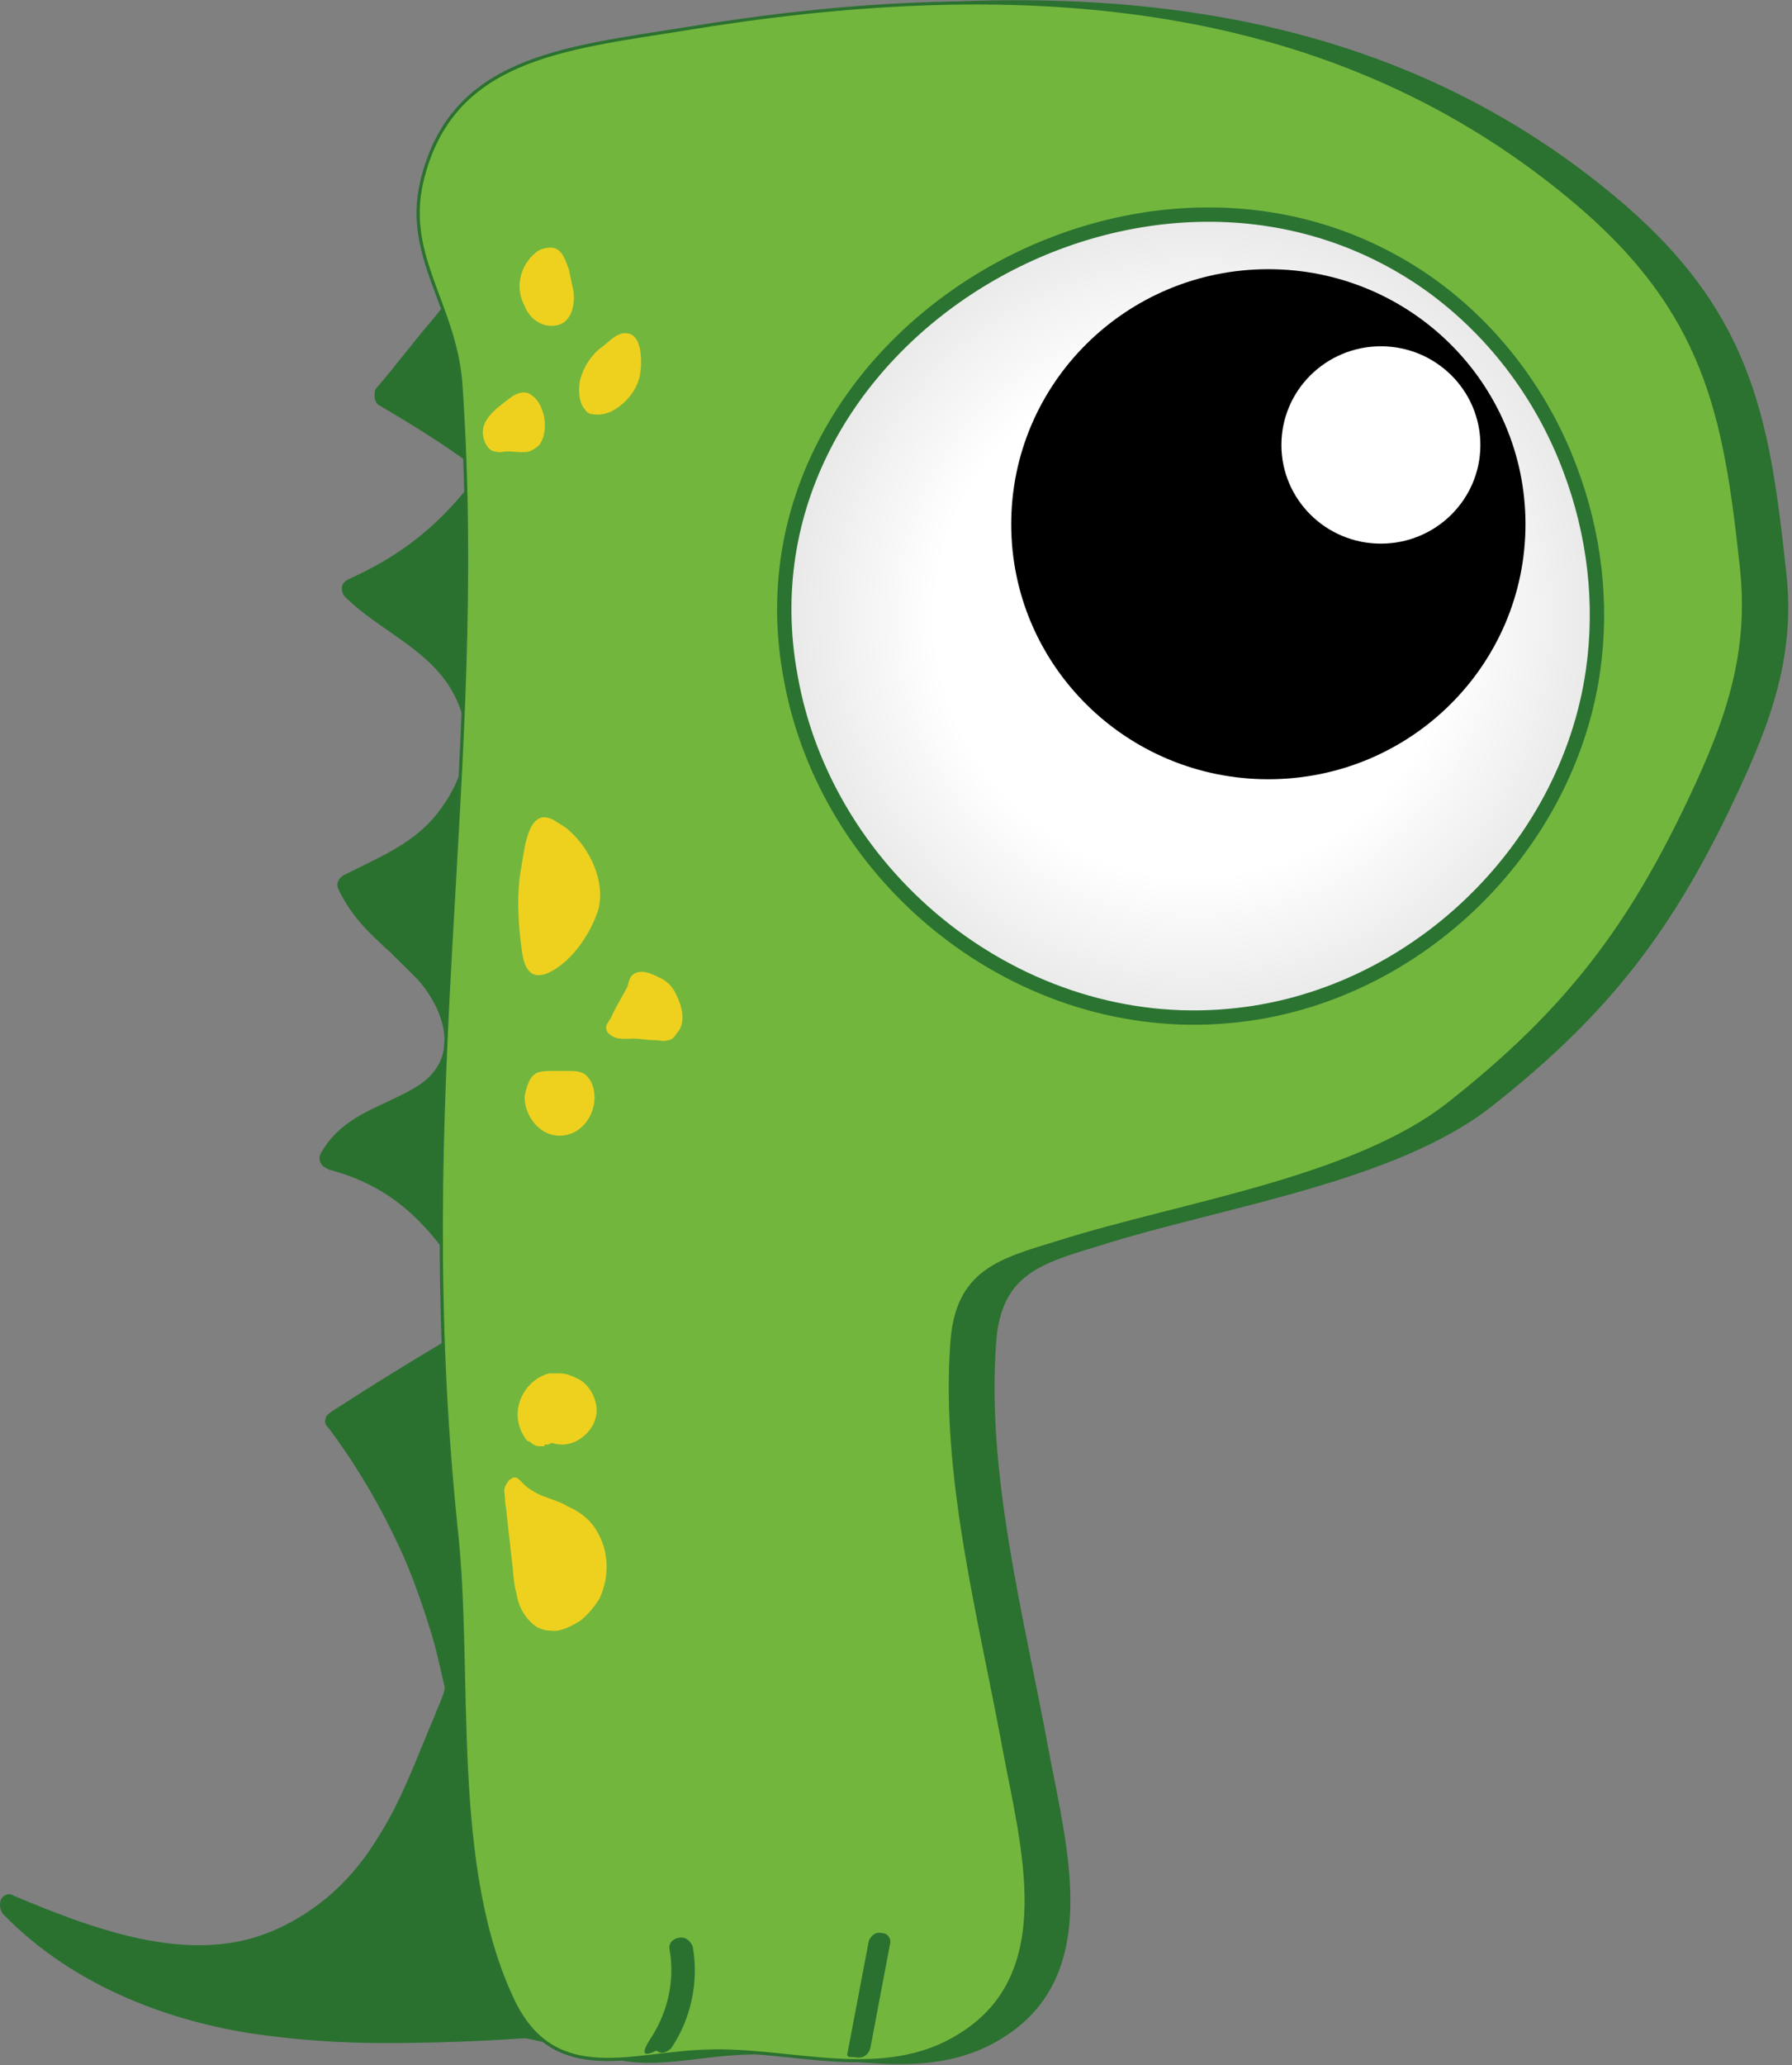
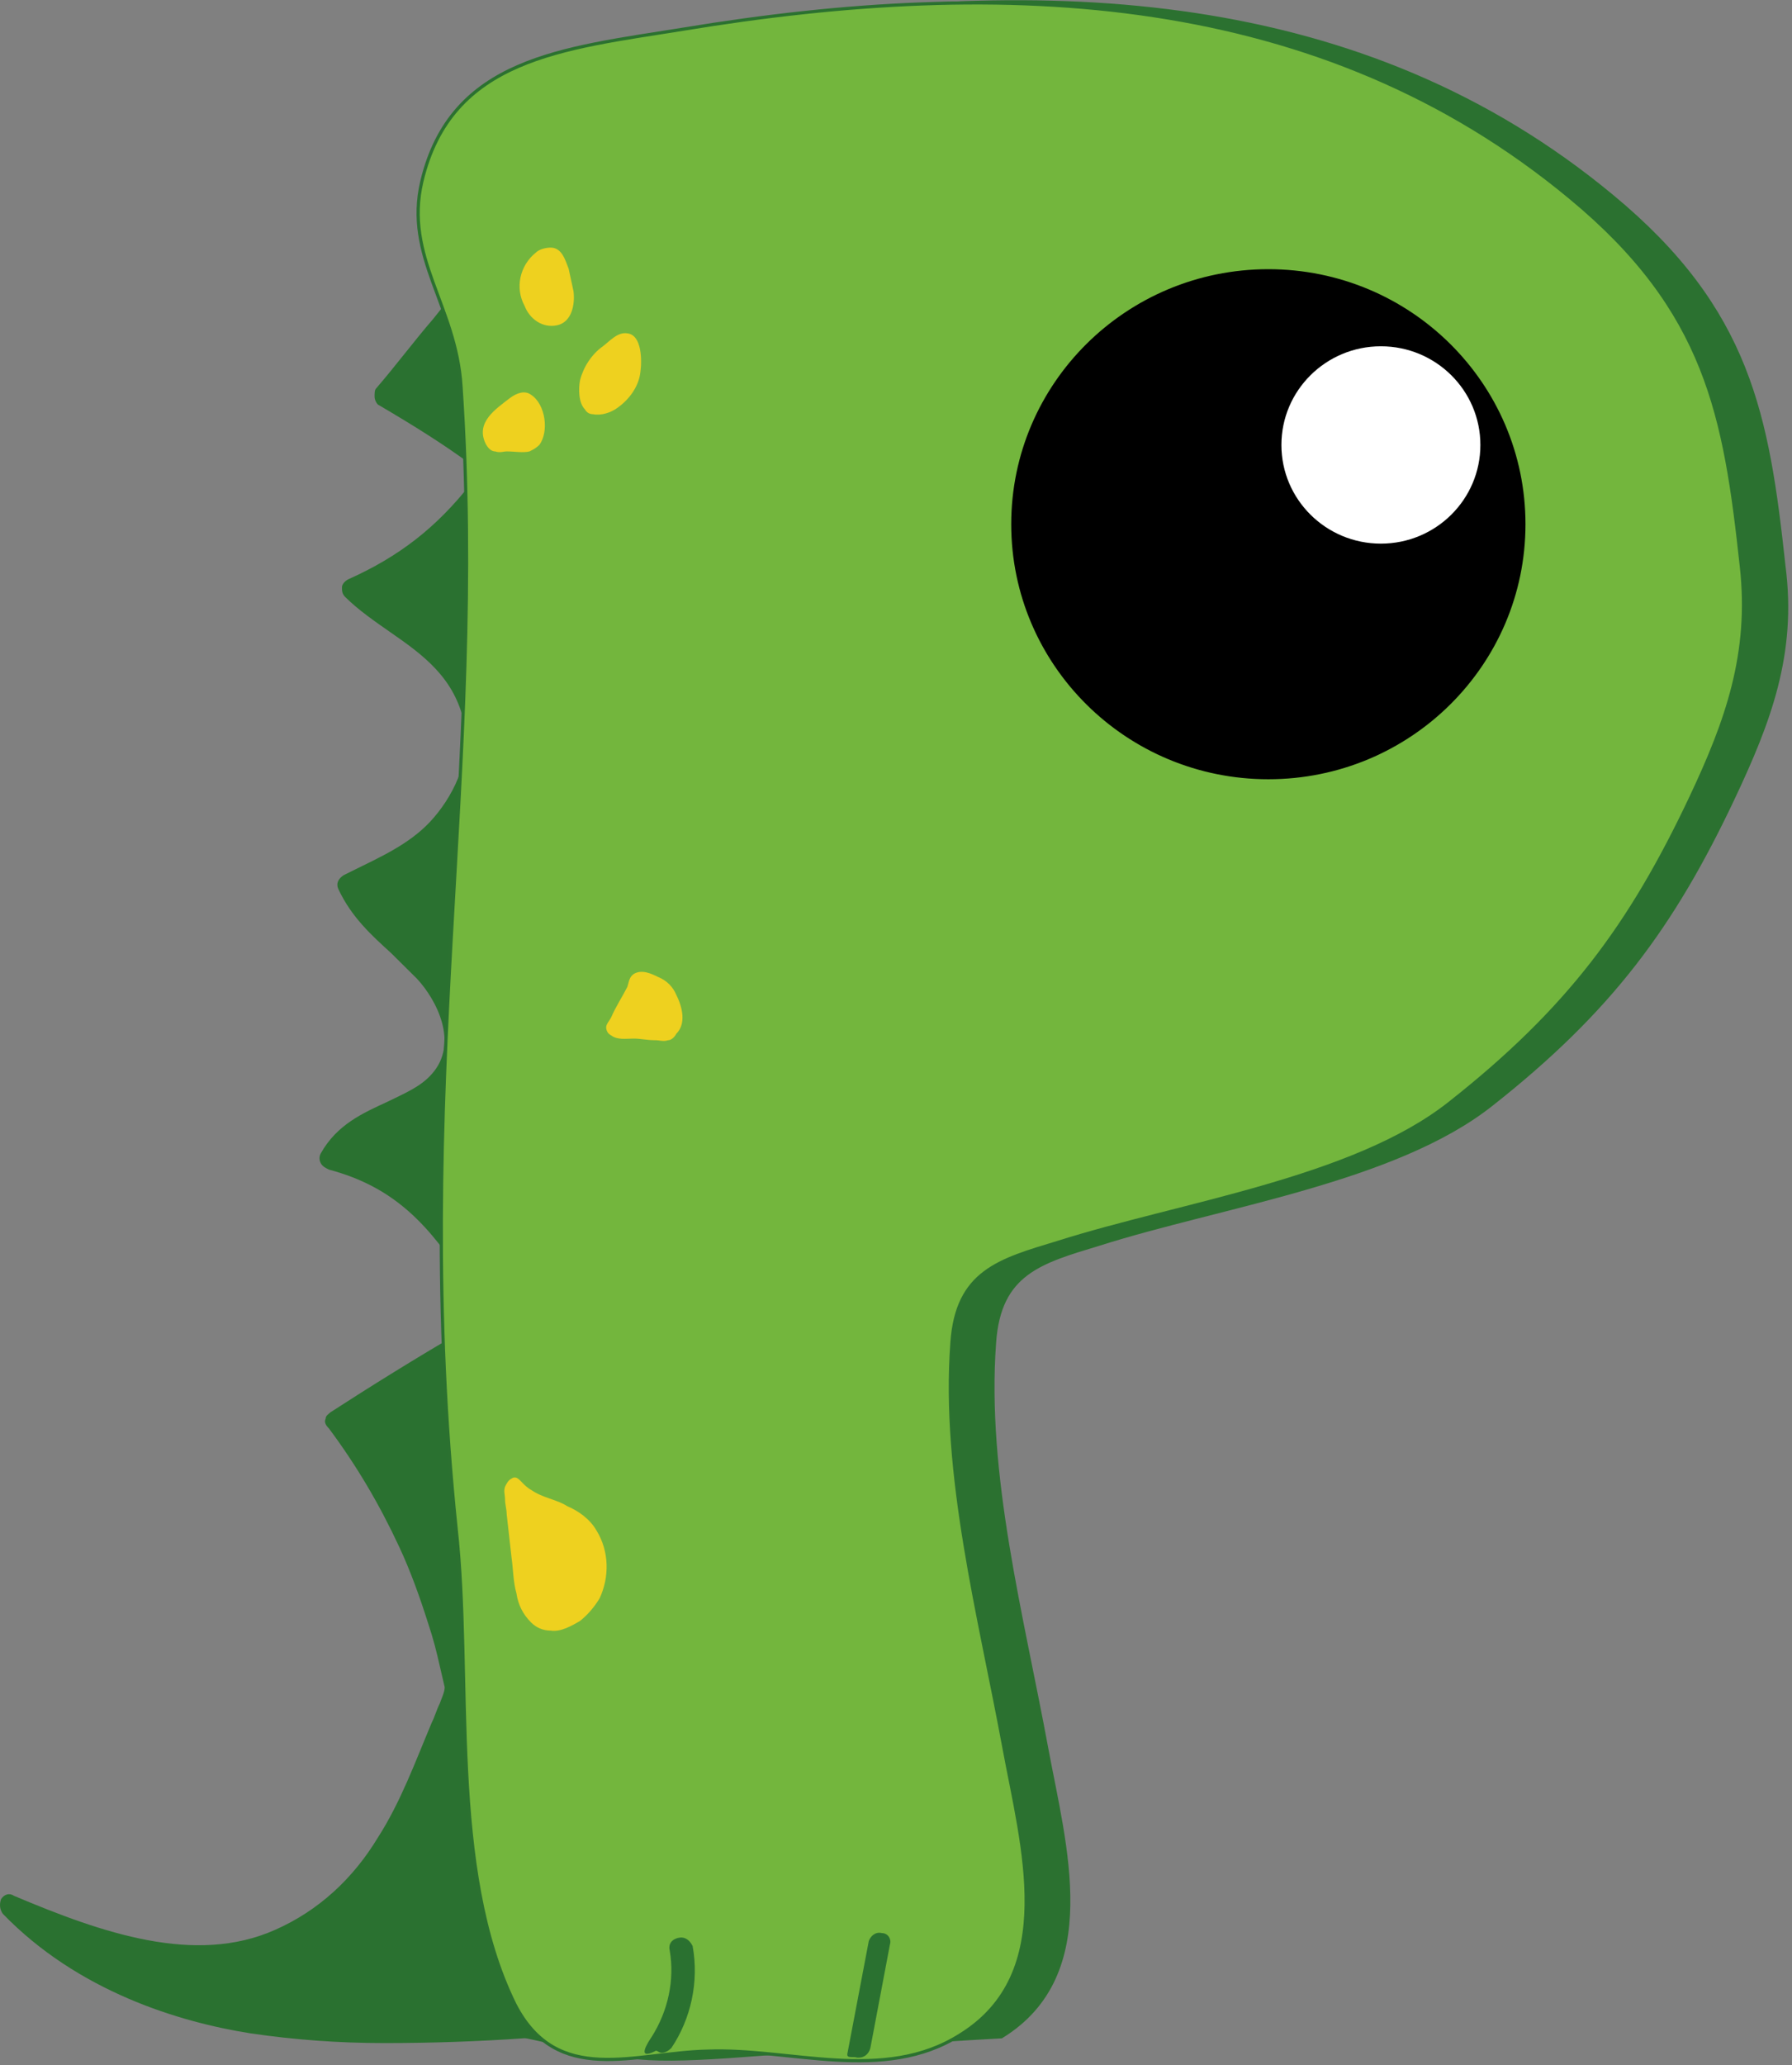
<svg xmlns="http://www.w3.org/2000/svg" width="250" height="288" viewBox="0 0 250 288" fill="none">
  <rect x="0" y="0" width="250" height="288" fill="#808080" stroke="none" />
-   <path fill-rule="evenodd" clip-rule="evenodd" d="M241.567 111.236C233.148 129.058 224.501 140.789 207.891 153.873C194.466 164.476 170.347 167.86 153.281 173.274C145.09 175.756 139.174 177.335 138.491 187.261C137.126 205.759 142.36 225.386 145.773 243.885C148.276 257.42 153.509 275.242 139.629 283.814C128.935 290.582 115.965 285.619 104.36 286.07C94.121 286.296 83.427 291.033 77.511 279.528C68.182 260.578 71.595 233.733 69.319 213.204C62.948 151.843 73.643 107.852 70.002 53.936C69.319 42.656 62.038 35.888 64.541 25.285C68.637 8.14 84.109 6.787 100.947 4.08C146 -3.139 189.915 -1.335 224.729 27.541C243.842 43.333 246.345 57.996 248.62 78.976C250.213 91.158 246.572 100.633 241.567 111.236Z" fill="#2B7130" stroke="#2B7130" stroke-width="0.95" stroke-miterlimit="10" />
+   <path fill-rule="evenodd" clip-rule="evenodd" d="M241.567 111.236C233.148 129.058 224.501 140.789 207.891 153.873C194.466 164.476 170.347 167.86 153.281 173.274C145.09 175.756 139.174 177.335 138.491 187.261C137.126 205.759 142.36 225.386 145.773 243.885C148.276 257.42 153.509 275.242 139.629 283.814C94.121 286.296 83.427 291.033 77.511 279.528C68.182 260.578 71.595 233.733 69.319 213.204C62.948 151.843 73.643 107.852 70.002 53.936C69.319 42.656 62.038 35.888 64.541 25.285C68.637 8.14 84.109 6.787 100.947 4.08C146 -3.139 189.915 -1.335 224.729 27.541C243.842 43.333 246.345 57.996 248.62 78.976C250.213 91.158 246.572 100.633 241.567 111.236Z" fill="#2B7130" stroke="#2B7130" stroke-width="0.95" stroke-miterlimit="10" />
  <path d="M128.931 269.602C128.021 269.377 127.338 270.054 127.111 270.73L124.153 286.296C123.925 287.199 124.835 286.747 125.518 286.973H125.746C126.428 286.973 127.111 286.522 127.338 285.619L130.069 271.181C130.296 270.505 129.614 269.602 128.931 269.602Z" fill="#2B7130" />
  <path d="M100.49 270.279C99.58 270.505 99.125 271.182 99.352 272.084C100.035 276.145 99.125 280.431 96.849 284.04C96.394 284.717 94.574 287.424 97.304 286.071C97.532 285.845 97.759 286.296 98.214 286.296C98.669 286.296 99.125 286.071 99.58 285.619C102.31 281.559 103.448 276.37 102.538 271.407C102.083 270.505 101.172 270.054 100.49 270.279Z" fill="#2B7130" />
  <path d="M78.423 284.942C78.423 285.619 73.872 284.266 73.189 284.266C66.818 284.717 60.22 284.942 53.621 284.942C47.25 284.942 41.106 284.491 34.963 283.589C24.951 282.01 10.844 277.723 0.377 266.895C-0.078 266.218 -0.078 265.541 0.149 264.865C0.605 264.188 1.287 263.962 1.97 264.413C14.257 269.602 27.227 274.114 38.376 269.151C44.52 266.444 49.298 261.932 52.711 256.292C55.897 251.329 57.944 245.689 60.22 240.275C60.675 239.373 60.902 238.47 61.358 237.568C61.585 236.891 62.04 235.989 62.04 235.312C61.813 234.41 61.585 233.282 61.358 232.379C60.902 230.349 60.447 228.544 59.765 226.514C58.627 222.904 57.262 219.069 55.669 215.685C52.938 209.82 49.753 204.406 45.885 199.217C45.43 198.766 45.202 198.315 45.43 197.864C45.43 197.412 45.885 197.187 46.112 196.961C51.346 193.577 58.172 189.291 65.226 185.23V179.139C59.992 171.018 55.214 165.604 45.885 163.122C45.43 162.897 44.975 162.671 44.747 162.22C44.52 161.769 44.52 161.318 44.747 160.866C47.023 156.806 50.663 155.227 54.076 153.648C56.352 152.52 58.627 151.617 60.22 149.812C64.088 145.526 60.902 139.435 58.172 136.502C57.034 135.375 55.897 134.247 54.531 132.893C51.801 130.412 49.07 127.93 47.25 124.095C46.795 123.193 47.25 122.516 47.933 122.065L49.298 121.388C52.939 119.583 57.034 117.778 59.992 114.62C62.95 111.462 65.908 106.048 64.771 100.859C63.405 94.542 59.082 91.384 54.531 88.226C52.256 86.647 49.98 85.067 48.16 83.263C47.705 82.811 47.705 82.36 47.705 81.909C47.705 81.458 48.16 81.007 48.615 80.781C55.669 77.623 60.902 73.562 65.681 67.471V64.764C62.04 62.057 57.717 59.35 52.711 56.417C52.483 56.192 52.256 55.74 52.256 55.289C52.256 54.838 52.256 54.387 52.483 54.161C55.214 51.003 57.717 47.619 60.447 44.461L64.771 39.047C65.226 38.37 66.136 38.144 66.818 38.821C67.501 39.498 67.729 40.4 67.046 41.077L65.908 42.205V61.155C67.273 62.283 68.866 63.185 70.459 64.313C71.142 64.764 71.369 65.666 70.914 66.343C69.321 68.825 67.729 70.855 65.908 72.66L65.681 94.993C66.818 96.573 67.501 98.377 68.184 100.633C68.866 103.115 68.639 105.822 67.729 108.303C67.273 109.657 66.818 111.011 66.136 112.364C65.226 113.943 65.681 115.522 65.681 117.102C65.681 118.004 65.681 118.681 65.681 119.583C65.681 121.613 65.681 123.869 65.681 125.9C65.681 131.314 65.681 136.502 65.681 141.917C65.681 147.331 65.681 152.745 65.681 158.385C65.681 162.446 65.681 166.506 65.681 170.567C65.681 171.695 65.681 172.823 65.681 174.176C65.681 174.402 66.363 175.079 66.363 175.304C66.591 175.756 67.046 176.207 67.273 176.658C67.956 177.56 68.411 178.463 69.094 179.591C69.776 180.493 70.231 181.621 70.914 182.523C71.369 183.426 72.279 184.328 71.597 185.456C70.687 186.584 69.549 186.81 68.411 187.486C68.184 187.712 65.681 188.84 65.681 189.066C65.681 191.096 65.681 193.126 65.681 195.157C65.681 199.894 65.681 204.406 65.681 209.143C65.681 214.332 65.681 219.295 65.681 224.484C65.681 227.642 65.681 230.8 65.681 233.733C65.681 235.312 65.908 236.666 66.136 238.245C66.363 239.598 66.591 240.952 66.818 242.305C67.046 243.659 66.818 244.787 66.591 245.915C66.363 247.043 66.363 248.171 66.363 249.299C66.591 251.78 67.273 254.036 67.956 256.518C68.639 258.999 69.094 261.706 69.549 264.413C70.231 268.474 71.142 272.309 72.052 276.37C72.279 277.498 72.962 278.626 73.417 279.528C73.189 279.754 78.423 283.589 78.423 284.942Z" fill="#2A7130" />
  <path fill-rule="evenodd" clip-rule="evenodd" d="M235.88 111.236C227.461 129.058 218.815 140.789 202.204 153.873C188.779 164.476 164.66 167.86 147.595 173.274C139.403 175.756 133.487 177.335 132.805 187.261C131.44 205.76 136.673 225.386 140.086 243.885C142.589 257.42 147.822 275.242 133.943 283.814C123.248 290.582 110.278 285.619 98.674 286.07C88.435 286.296 77.74 291.033 71.824 279.528C62.495 260.578 65.908 233.733 63.633 213.204C57.262 151.843 67.956 107.852 64.316 53.936C63.633 42.656 56.352 35.888 58.855 25.286C62.95 8.141 78.423 6.787 95.261 4.08C140.314 -3.365 184.229 -1.334 219.042 27.541C238.155 43.333 240.658 57.996 242.934 78.977C244.299 91.159 240.886 100.633 235.88 111.236Z" fill="#73B63D" stroke="#2B7130" stroke-width="0.446" stroke-miterlimit="10" />
  <path d="M123.019 269.602C122.109 269.376 121.426 270.053 121.199 270.73L118.241 286.296C118.013 287.198 118.923 286.747 119.606 286.972H119.833C120.516 286.972 121.199 286.521 121.426 285.619L124.157 271.181C124.384 270.504 123.929 269.602 123.019 269.602Z" fill="#2A7130" />
  <path d="M94.578 270.278C93.668 270.504 93.213 271.181 93.44 272.083C94.123 276.144 93.213 280.43 90.937 284.04C90.482 284.716 88.662 287.423 91.392 286.07C91.62 285.844 91.847 286.295 92.302 286.295C92.757 286.295 93.213 286.07 93.668 285.619C96.398 281.558 97.536 276.369 96.626 271.406C96.171 270.504 95.488 270.053 94.578 270.278Z" fill="#2A7130" />
-   <path fill-rule="evenodd" clip-rule="evenodd" d="M219.042 65.441C222.455 74.464 223.593 84.165 222.227 93.64C218.587 118.68 196.971 139.435 171.486 141.691C142.361 144.398 115.284 122.741 110.278 94.317C101.632 47.393 159.654 12.652 198.563 39.046C208.12 45.589 215.174 55.063 219.042 65.441Z" fill="url(#paint0_radial_306_1210)" stroke="#2B7331" stroke-width="2" stroke-miterlimit="10" />
  <path d="M176.946 108.304C196.55 108.304 212.442 92.548 212.442 73.111C212.442 53.675 196.55 37.919 176.946 37.919C157.342 37.919 141.45 53.675 141.45 73.111C141.45 92.548 157.342 108.304 176.946 108.304Z" fill="black" stroke="black" stroke-width="0.751" stroke-miterlimit="10" />
  <path d="M192.647 75.819C200.313 75.819 206.527 69.658 206.527 62.057C206.527 54.458 200.313 48.296 192.647 48.296C184.982 48.296 178.768 54.458 178.768 62.057C178.768 69.658 184.982 75.819 192.647 75.819Z" fill="white" />
  <path d="M77.736 45.363C79.784 44.912 80.239 42.43 80.011 40.625C79.784 39.498 79.556 38.595 79.328 37.467C78.873 36.339 78.418 34.534 76.826 34.534C76.143 34.534 75.233 34.76 74.778 35.211C72.502 37.016 71.82 40.174 73.185 42.656C73.868 44.461 75.688 45.814 77.736 45.363Z" fill="#EED11F" />
  <path d="M73.869 62.959C74.325 62.733 74.78 62.508 75.235 62.057C76.6 60.252 76.145 56.417 74.097 55.063C73.187 54.386 72.049 54.838 71.139 55.514C69.091 57.094 66.361 58.898 67.726 61.831C67.953 62.282 68.409 62.959 69.091 62.959C69.774 63.185 70.229 62.959 70.684 62.959C71.822 62.959 72.959 63.185 73.869 62.959Z" fill="#EED11F" />
  <path d="M82.742 57.77C83.879 57.996 85.245 57.545 86.155 56.868C87.748 55.74 89.113 53.935 89.34 51.905C89.568 50.326 89.568 46.717 87.52 46.491C86.155 46.265 85.017 47.619 84.107 48.296C82.514 49.424 81.376 51.228 80.921 53.033C80.694 54.161 80.694 56.191 81.604 57.094C81.832 57.545 82.287 57.77 82.742 57.77Z" fill="#EED11F" />
-   <path d="M77.737 158.385C81.378 158.61 83.653 154.775 82.743 151.617C82.516 150.715 81.833 149.812 81.15 149.587C80.468 149.361 80.013 149.361 79.33 149.361C78.647 149.361 77.965 149.361 77.055 149.361C76.372 149.361 75.689 149.361 75.007 149.587C73.869 150.038 73.414 151.617 73.186 152.971C73.186 155.452 75.007 158.159 77.737 158.385Z" fill="#EED11F" />
  <path d="M94.351 138.758C93.895 137.63 92.985 136.728 91.848 136.277C90.938 135.826 89.572 135.149 88.435 135.826C87.752 136.277 87.752 136.954 87.524 137.63C86.842 138.984 85.932 140.337 85.249 141.917C85.022 142.368 84.566 142.819 84.566 143.27C84.566 143.721 84.794 144.173 85.249 144.398C86.159 145.075 87.297 144.849 88.435 144.849C89.345 144.849 90.255 145.075 91.393 145.075C92.075 145.075 92.53 145.301 93.213 145.075C93.668 145.075 94.123 144.624 94.351 144.173C95.716 142.819 95.261 140.563 94.351 138.758Z" fill="#EED11F" />
-   <path d="M73.414 200.796C73.642 201.022 73.642 201.022 73.869 201.022C74.324 201.473 74.779 201.699 75.234 201.699C75.462 201.699 75.689 201.699 75.917 201.699C75.917 201.699 75.917 201.473 76.145 201.473H76.372C76.6 201.473 76.827 201.247 77.055 201.247C78.42 201.699 80.013 201.473 81.378 200.345C82.743 199.217 83.426 197.638 83.198 196.059C82.971 194.705 82.288 193.352 80.923 192.449C80.013 191.998 79.103 191.547 78.192 191.547C77.965 191.547 77.737 191.547 77.737 191.547C77.282 191.547 77.055 191.547 76.6 191.547C73.869 192.224 71.821 195.156 72.276 198.089C72.504 199.443 72.959 200.119 73.414 200.796Z" fill="#EED11F" />
-   <path d="M79.555 115.974C78.872 115.297 77.962 114.846 77.279 114.394C73.639 112.364 73.184 118.455 72.729 120.937C72.046 124.546 72.274 128.607 72.729 131.991C72.956 134.021 73.411 136.728 76.142 135.826C79.555 134.472 82.285 130.412 83.423 127.028C84.561 122.967 82.285 118.455 79.555 115.974Z" fill="#EED11F" />
  <path d="M74.099 207.79C73.644 207.564 73.189 207.113 72.962 206.887C72.506 206.436 72.051 205.759 71.369 206.211C70.914 206.436 70.686 206.887 70.459 207.339C70.231 208.015 70.459 208.466 70.459 209.143C70.459 209.82 70.686 210.497 70.686 211.174C70.914 213.204 71.141 215.234 71.369 217.265C71.596 218.844 71.596 220.648 72.051 222.228C72.279 223.807 72.962 225.16 74.099 226.288C74.782 226.965 75.692 227.416 76.83 227.416C78.195 227.642 79.788 226.739 80.925 226.063C82.063 225.16 82.973 224.032 83.656 222.904C85.021 219.972 85.021 216.362 83.201 213.43C82.291 211.85 80.698 210.722 79.105 210.046C77.74 209.143 75.692 208.918 74.099 207.79Z" fill="#EED11F" />
  <defs>
    <radialGradient id="paint0_radial_306_1210" cx="0" cy="0" r="1" gradientTransform="matrix(230.585 -87.679 88.436 228.613 166.578 86.163)" gradientUnits="userSpaceOnUse">
      <stop offset="0.148" stop-color="white" />
      <stop offset="1" stop-color="#1D1D1B" />
    </radialGradient>
  </defs>
</svg>